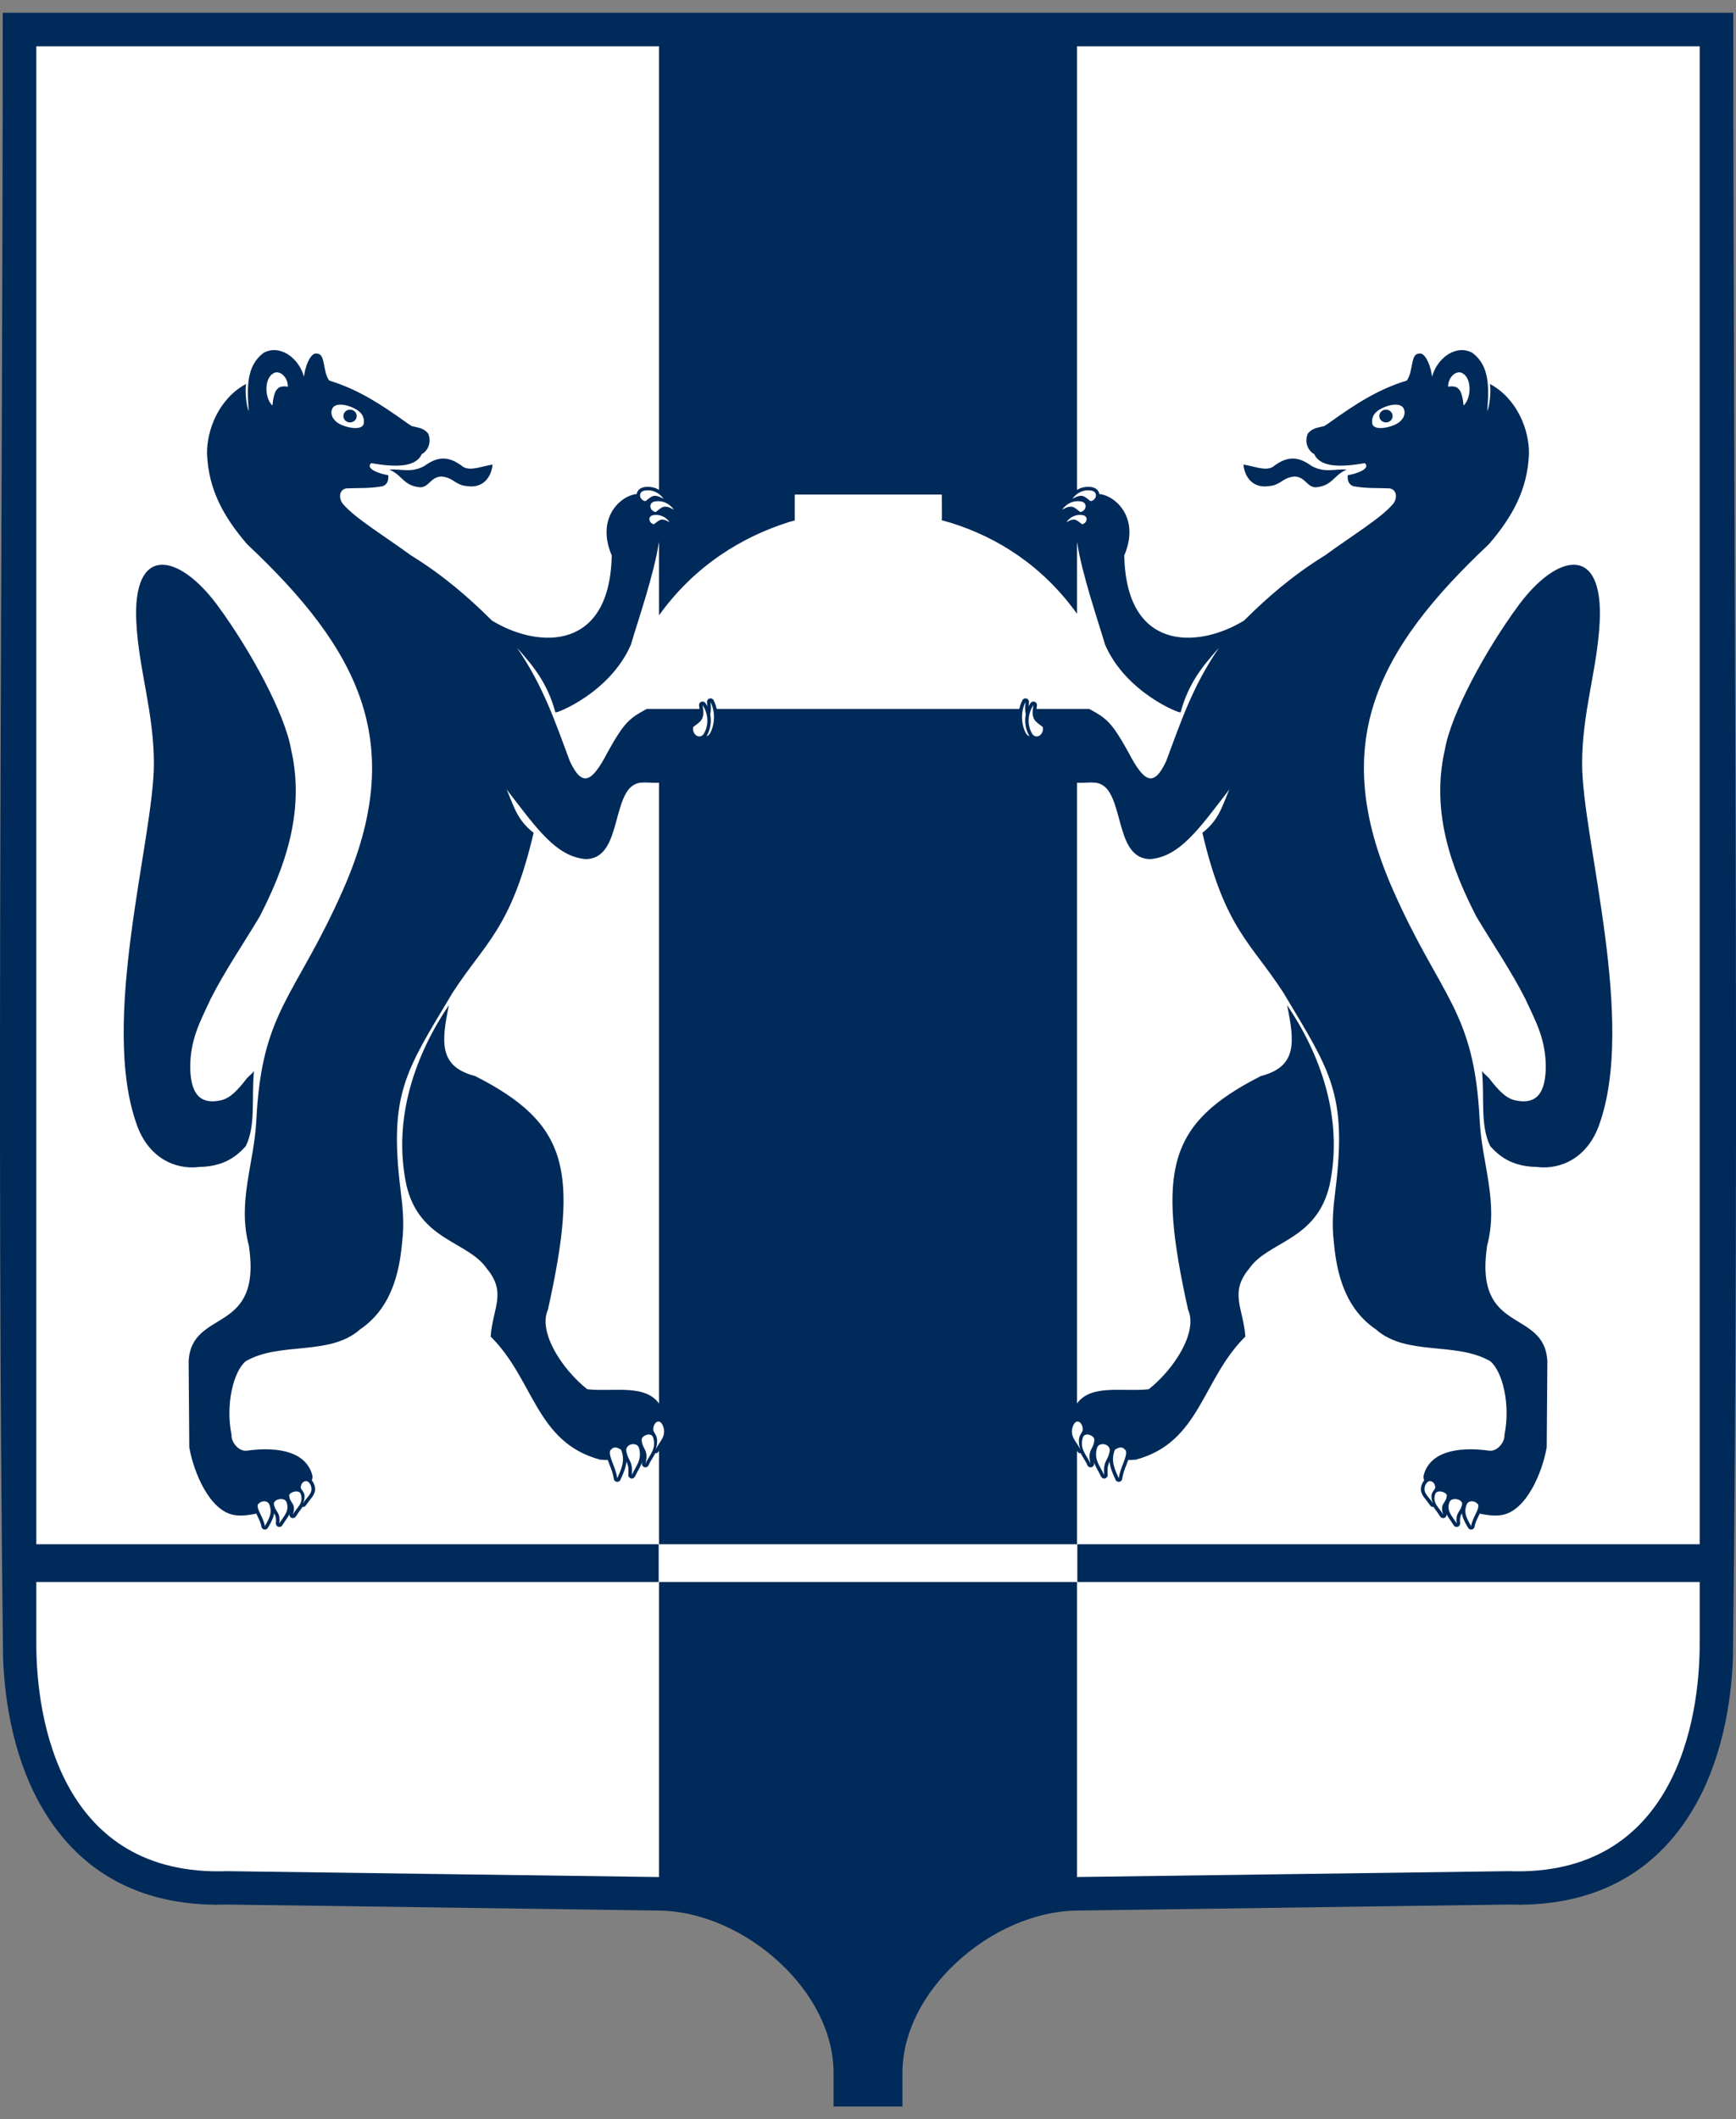
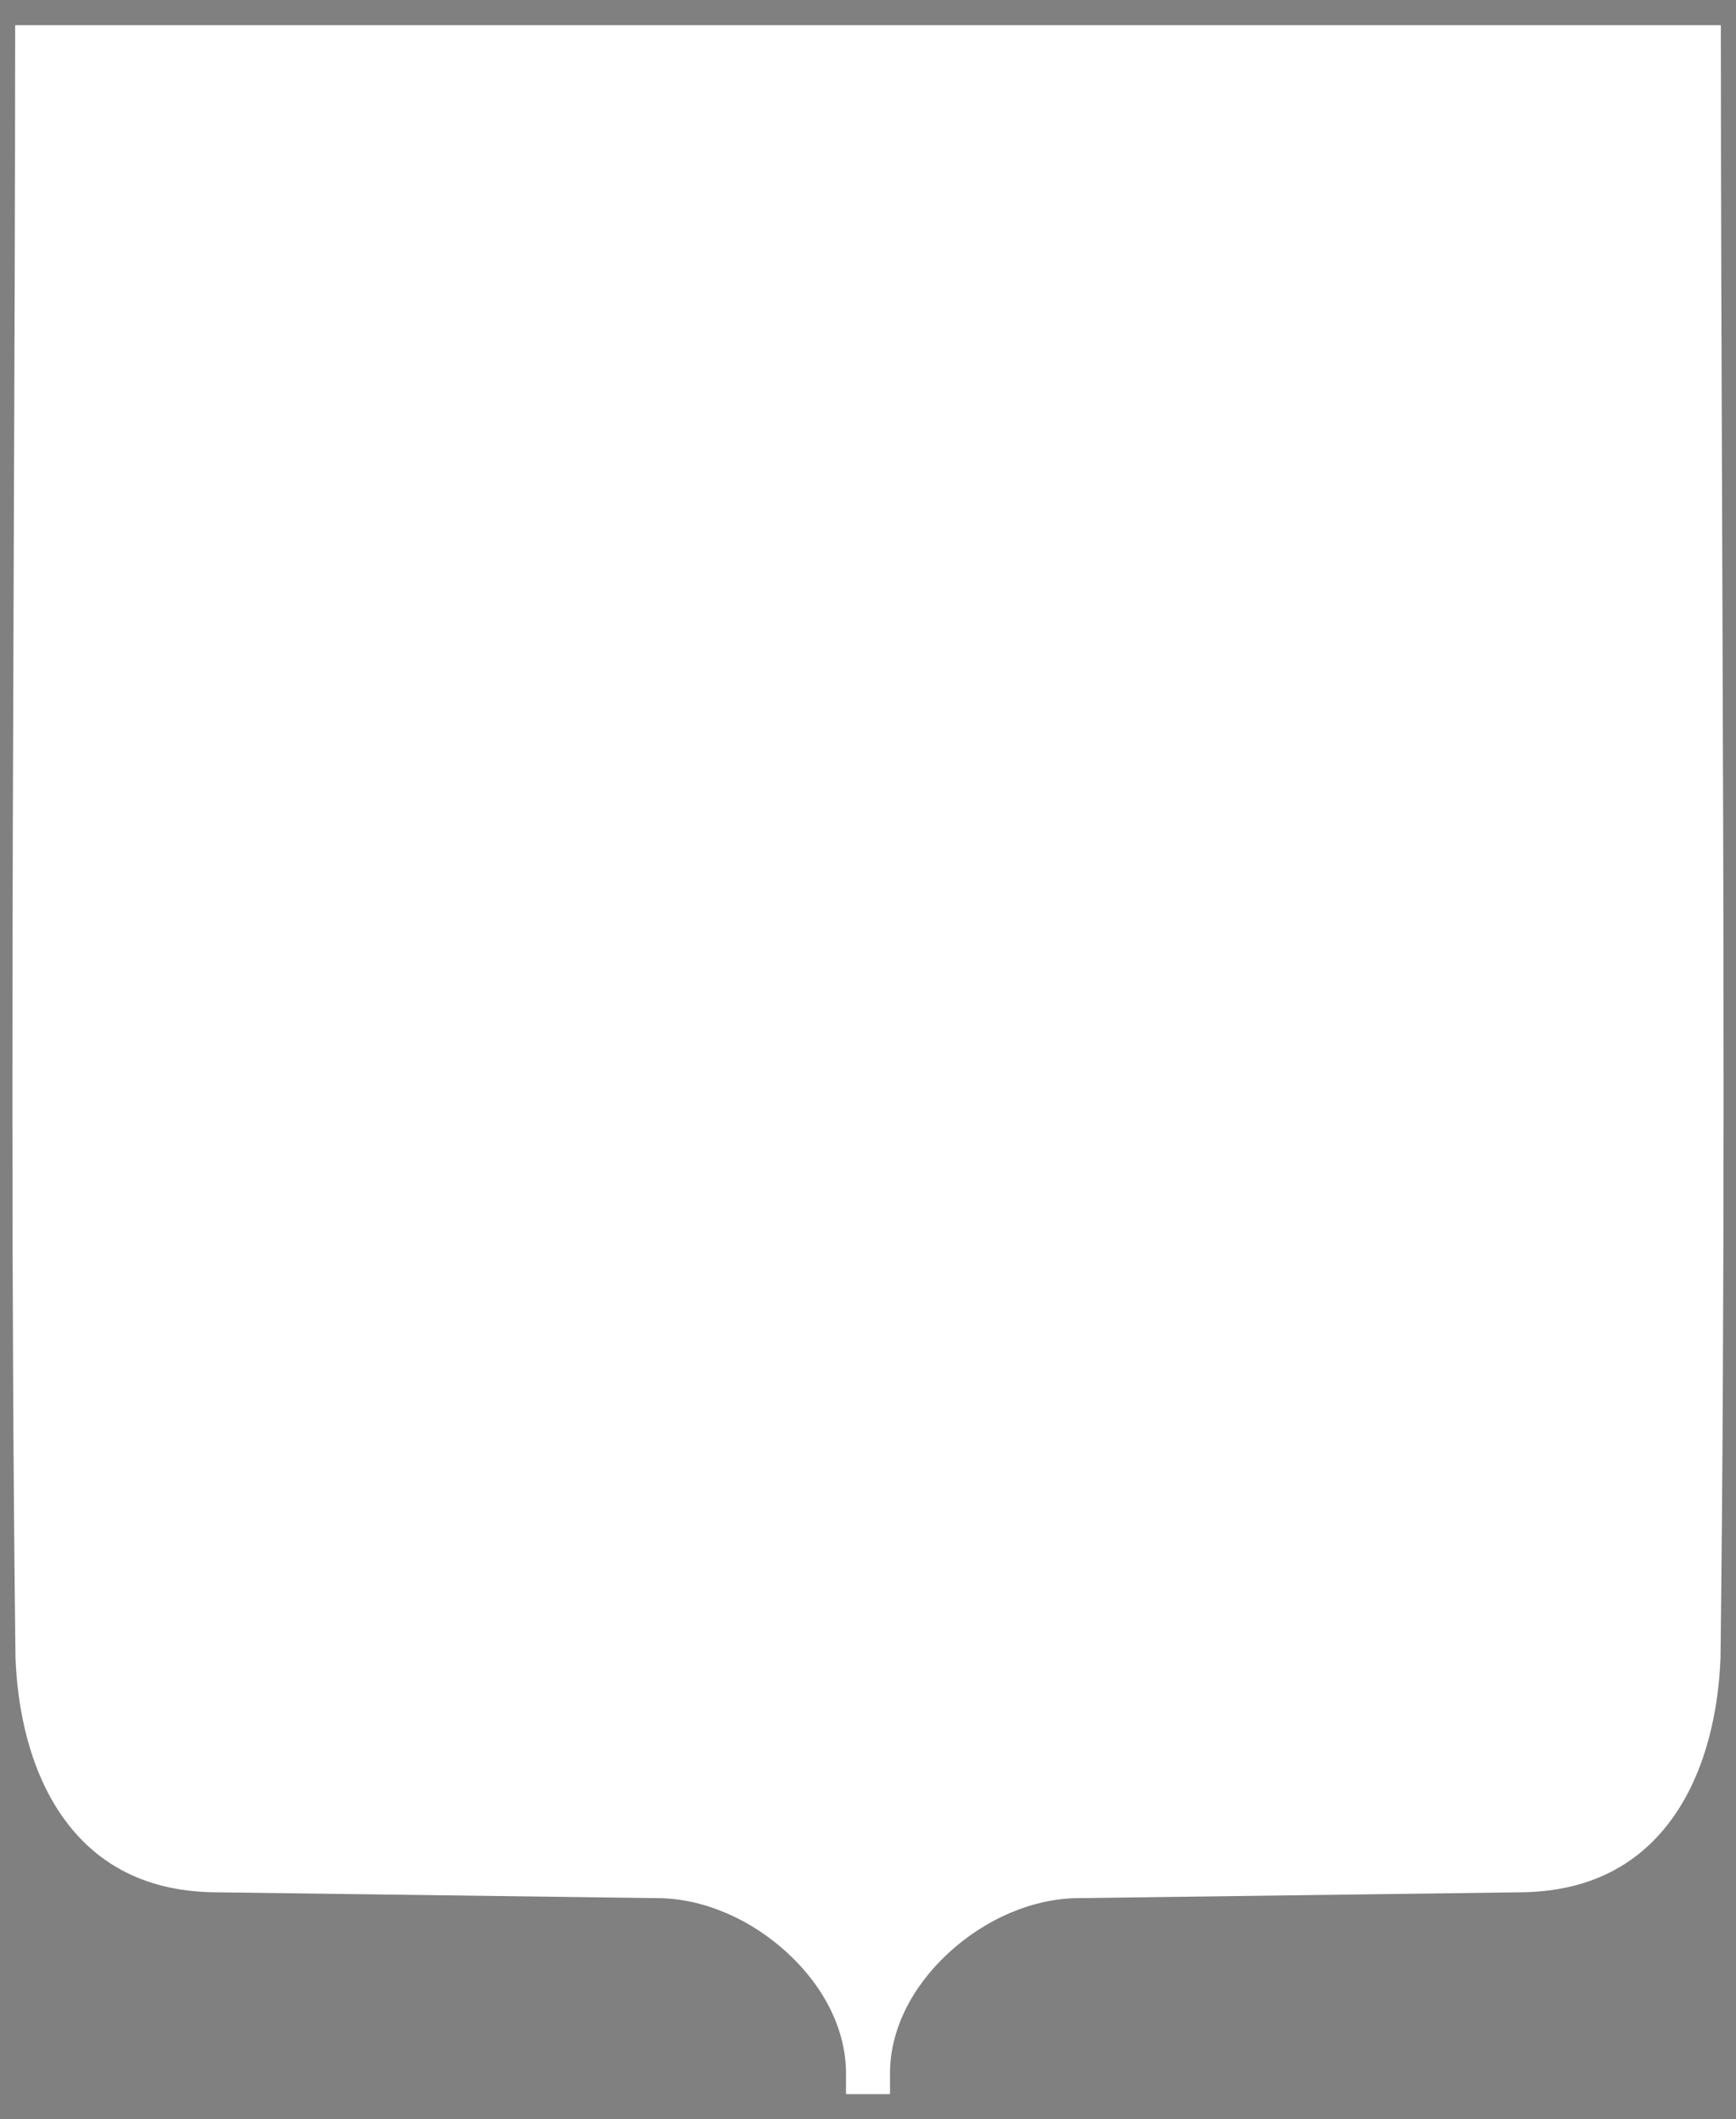
<svg xmlns="http://www.w3.org/2000/svg" width="68" height="83" viewBox="0 0 68 83" fill="none">
  <rect x="0" y="0" width="68" height="83" fill="#808080" stroke="none" />
  <g id="Vector">
    <path fill-rule="evenodd" clip-rule="evenodd" d="M33.138 81.188V82.014H34.862V81.188C34.862 80.34 35.078 79.506 35.454 78.73C35.848 77.917 36.425 77.165 37.11 76.526C37.83 75.851 38.673 75.297 39.562 74.919C40.434 74.547 41.357 74.337 42.26 74.337L59.558 74.109C61.044 74.096 62.263 73.769 63.248 73.232C64.376 72.62 65.224 71.721 65.847 70.697C66.339 69.889 66.69 68.994 66.929 68.103C67.231 66.983 67.36 65.867 67.393 64.921C67.57 50.514 67.515 36.024 67.461 21.562C67.435 14.542 67.407 7.521 67.406 0.986H0.594C0.593 7.521 0.565 14.542 0.539 21.562C0.485 36.024 0.43 50.514 0.607 64.921C0.64 65.867 0.769 66.983 1.071 68.103C1.31 68.994 1.661 69.889 2.153 70.697C2.776 71.721 3.624 72.62 4.752 73.232C5.738 73.769 6.956 74.096 8.442 74.109L25.74 74.338C26.643 74.337 27.566 74.547 28.438 74.919C29.327 75.297 30.17 75.851 30.89 76.526C31.575 77.165 32.152 77.917 32.546 78.73C32.922 79.506 33.138 80.34 33.138 81.188Z" fill="white" />
-     <path fill-rule="evenodd" clip-rule="evenodd" d="M42.186 73.511V61.957H25.815V73.511L8.894 73.281C2.434 73.509 1.393 67.42 1.423 64.251V61.957H25.801V60.478H1.423V1.814H25.815V19.184C25.773 19.159 25.731 19.14 25.689 19.123C25.505 19.053 25.314 19.053 25.166 19.094C25.067 19.128 25.003 19.188 24.968 19.257C24.953 19.285 24.945 19.316 24.941 19.347C24.297 19.409 23.337 20.294 23.962 21.753C23.888 25.5 21.13 25.371 19.406 24.383L19.278 24.311C18.346 23.385 17.356 22.526 16.101 21.752C15.021 20.964 13.911 20.297 13.439 19.742C13.251 19.523 13.279 19.155 13.586 19.126C14.109 19.105 14.443 19.135 14.982 19.044C15.169 18.987 15.234 18.799 15.205 18.608C14.932 18.573 14.283 18.369 14.54 18.139C15.504 18.305 16.291 18.305 16.523 17.779C16.66 17.734 16.949 17.404 16.774 16.986C16.595 16.751 16.355 16.747 16.128 16.687C16.041 16.632 15.943 16.57 15.84 16.492C14.938 15.85 14.04 15.252 12.895 14.904C12.638 14.572 12.757 13.843 12.418 13.852C12.16 13.764 11.923 14.435 11.911 14.763C11.692 13.977 10.925 13.473 10.315 13.825C9.652 14.338 9.673 15.148 9.744 16.108C9.652 15.887 9.592 15.383 9.637 15.038C8.574 15.608 8.094 16.844 8.11 17.77C8.164 19.174 8.762 20.245 9.676 21.309C14.11 25.48 15.964 29.142 13.428 34.871C11.563 39.087 10.254 39.557 10.041 43.862C9.958 45.568 9.29 47.06 9.749 48.786C10.274 52.32 7.506 51.208 7.389 53.311C7.396 54.434 7.405 55.558 7.414 56.681C7.591 57.695 8.217 59.149 9.147 59.328C9.371 59.379 9.69 59.355 10.04 59.278L10.088 59.382C10.148 59.507 10.219 59.648 10.239 59.788C10.245 59.827 10.27 59.865 10.308 59.886C10.373 59.923 10.458 59.898 10.495 59.833L10.528 59.776C10.62 59.614 10.711 59.453 10.735 59.269C10.786 59.347 10.827 59.426 10.806 59.65C10.802 59.702 10.827 59.757 10.876 59.784C10.941 59.819 11.027 59.795 11.063 59.73L11.175 59.558C11.234 59.475 11.292 59.392 11.334 59.302C11.329 59.357 11.355 59.412 11.408 59.439C11.474 59.473 11.56 59.447 11.595 59.38L11.721 59.194C11.766 59.135 11.811 59.078 11.849 59.016C11.905 59.025 11.963 58.997 11.99 58.944L12.12 58.767C12.276 58.578 12.431 58.391 12.284 58.086L12.274 58.064C12.256 58.032 12.235 58.006 12.214 57.982C12.235 57.918 12.243 57.855 12.237 57.791C12.017 56.9 10.989 56.63 9.661 56.814C9.357 56.847 9.054 56.496 9.07 56.196C8.823 54.979 9.156 53.699 9.624 53.311C10.97 52.527 12.904 53.127 14.11 52.06C15.503 51.117 15.674 49.43 15.756 48.62C15.84 47.87 15.769 47.243 15.695 46.645C15.213 42.795 15.918 41.917 17.728 38.878C19.004 36.909 20.021 36.373 20.902 32.615C20.25 32.11 20.126 31.569 19.846 30.917C21.044 32.479 21.791 33.545 22.942 33.646C24.21 33.633 24.005 31.643 24.648 30.886C24.978 30.541 25.254 30.672 25.815 30.656V54.967C25.254 54.192 24.035 54.519 23.001 54.407C21.973 53.585 21.075 52.142 21.462 51.295C22.676 45.819 22.263 44 18.612 42.142C17.2 41.775 17.278 40.841 17.584 39.365C16.316 41.234 15.361 43.746 15.917 46.405C16.424 48.6 18.329 48.6 19.067 49.681C19.861 50.631 19.295 51.234 19.22 52.346C20.922 54.023 20.975 56.478 23.501 57.164C23.607 57.173 23.71 57.179 23.81 57.18L23.884 57.382C23.947 57.543 24.017 57.726 24.042 57.913C24.048 57.959 24.077 58.001 24.122 58.022C24.19 58.052 24.272 58.022 24.302 57.952L24.338 57.875C24.428 57.675 24.516 57.473 24.537 57.244C24.589 57.35 24.634 57.459 24.611 57.756C24.607 57.812 24.639 57.869 24.693 57.893C24.76 57.923 24.842 57.892 24.873 57.821L24.988 57.602C25.056 57.479 25.125 57.357 25.166 57.22L25.152 57.281C25.127 57.349 25.161 57.429 25.23 57.456C25.299 57.484 25.378 57.451 25.407 57.382C25.442 57.295 25.494 57.211 25.543 57.132C25.587 57.06 25.63 56.99 25.666 56.915C25.723 56.921 25.781 56.888 25.805 56.831L25.815 56.806V60.478H42.186V56.809L42.195 56.831C42.219 56.888 42.277 56.921 42.334 56.915C42.37 56.99 42.413 57.06 42.457 57.132C42.506 57.211 42.558 57.295 42.593 57.382C42.622 57.451 42.701 57.484 42.77 57.456C42.839 57.429 42.873 57.349 42.848 57.281L42.834 57.22C42.875 57.357 42.944 57.479 43.012 57.602L43.127 57.821C43.158 57.892 43.24 57.923 43.307 57.893C43.361 57.869 43.393 57.812 43.389 57.756C43.366 57.459 43.411 57.35 43.463 57.244C43.484 57.473 43.572 57.675 43.662 57.875L43.697 57.952C43.728 58.022 43.81 58.052 43.878 58.022C43.923 58.001 43.952 57.959 43.958 57.913C43.983 57.726 44.053 57.543 44.116 57.382L44.19 57.18C44.29 57.179 44.393 57.173 44.499 57.164C47.025 56.478 47.077 54.023 48.78 52.346C48.705 51.234 48.139 50.631 48.933 49.681C49.671 48.6 51.576 48.6 52.083 46.405C52.639 43.746 51.684 41.234 50.416 39.365C50.722 40.841 50.8 41.775 49.388 42.142C45.737 44 45.324 45.819 46.538 51.295C46.925 52.142 46.028 53.585 44.999 54.407C43.965 54.519 42.747 54.193 42.186 54.965V30.656C42.746 30.672 43.023 30.542 43.352 30.886C43.995 31.643 43.789 33.633 45.058 33.646C46.209 33.545 46.956 32.479 48.154 30.917C47.874 31.569 47.75 32.11 47.098 32.615C47.979 36.373 48.996 36.909 50.272 38.878C52.082 41.917 52.788 42.795 52.305 46.645C52.231 47.243 52.16 47.87 52.244 48.62C52.326 49.43 52.497 51.117 53.89 52.06C55.096 53.127 57.029 52.527 58.376 53.311C58.844 53.699 59.177 54.979 58.93 56.196C58.946 56.496 58.643 56.847 58.339 56.814C57.011 56.63 55.983 56.9 55.763 57.791C55.757 57.855 55.764 57.918 55.786 57.982C55.765 58.006 55.744 58.032 55.726 58.064L55.716 58.086C55.569 58.391 55.724 58.578 55.88 58.767L56.01 58.944C56.037 58.997 56.095 59.025 56.151 59.016C56.189 59.078 56.234 59.135 56.279 59.194L56.405 59.38C56.44 59.447 56.526 59.473 56.592 59.439C56.645 59.412 56.671 59.357 56.666 59.302C56.708 59.392 56.766 59.475 56.825 59.558L56.937 59.73C56.973 59.795 57.059 59.819 57.124 59.784C57.173 59.757 57.198 59.702 57.194 59.65C57.173 59.426 57.214 59.347 57.265 59.269C57.289 59.453 57.38 59.614 57.472 59.776L57.505 59.833C57.542 59.898 57.627 59.923 57.692 59.886C57.73 59.865 57.755 59.827 57.761 59.788C57.781 59.648 57.852 59.507 57.912 59.382L57.96 59.278C58.309 59.355 58.629 59.379 58.853 59.328C59.783 59.149 60.409 57.695 60.586 56.681C60.595 55.558 60.604 54.434 60.611 53.311C60.494 51.208 57.726 52.32 58.251 48.786C58.71 47.06 58.042 45.568 57.959 43.862C57.746 39.557 56.437 39.087 54.572 34.871C52.036 29.142 53.89 25.48 58.324 21.309C59.238 20.245 59.837 19.174 59.89 17.77C59.906 16.844 59.426 15.608 58.363 15.038C58.408 15.383 58.348 15.887 58.256 16.108C58.328 15.148 58.348 14.338 57.685 13.825C57.075 13.473 56.308 13.977 56.09 14.763C56.077 14.435 55.84 13.764 55.582 13.852C55.243 13.843 55.362 14.572 55.105 14.904C53.96 15.252 53.062 15.85 52.16 16.492C52.057 16.57 51.959 16.632 51.872 16.687C51.645 16.747 51.405 16.751 51.226 16.986C51.051 17.404 51.34 17.734 51.477 17.779C51.709 18.305 52.496 18.305 53.46 18.139C53.717 18.369 53.068 18.573 52.795 18.608C52.766 18.799 52.831 18.987 53.018 19.044C53.557 19.135 53.891 19.105 54.414 19.126C54.721 19.155 54.749 19.523 54.561 19.742C54.089 20.297 52.979 20.964 51.899 21.752C50.644 22.526 49.654 23.385 48.722 24.311L48.594 24.383C46.87 25.371 44.112 25.5 44.038 21.753C44.663 20.294 43.703 19.409 43.059 19.347C43.056 19.316 43.047 19.285 43.032 19.257C42.997 19.188 42.933 19.128 42.834 19.094C42.686 19.053 42.495 19.053 42.311 19.123L42.186 19.184V1.814H66.577V60.478H42.199V61.957H66.577V64.251C66.607 67.42 65.566 73.509 59.106 73.281L42.259 73.509L42.186 73.511ZM32.651 82.5V81.188C32.651 79.584 31.807 78.044 30.559 76.881C29.221 75.626 27.441 74.823 25.74 74.823L8.894 74.588L8.444 74.595C5.06 74.564 2.984 72.994 1.739 70.95C0.566 69.028 0.183 66.706 0.121 64.936C-0.143 43.52 0.107 21.936 0.107 0.5H67.893C67.893 21.936 68.143 43.52 67.879 64.936C67.817 66.706 67.434 69.028 66.261 70.95C65.016 72.994 62.94 74.564 59.556 74.595L59.106 74.588L42.26 74.823C40.559 74.823 38.779 75.626 37.441 76.881C36.193 78.044 35.349 79.584 35.349 81.188V82.5H32.651ZM8.511 23.698C9.804 25.449 11.168 27.959 11.408 29.378C11.969 31.851 11.101 34.082 10.174 35.89C9.534 36.965 8.828 37.988 8.254 39.116C7.844 40.01 7.421 40.736 7.454 41.912C7.487 42.621 7.69 43.285 8.611 43.1C8.991 43.038 9.304 42.704 9.643 42.264C9.721 42.161 9.878 42.053 9.949 41.942C9.845 42.991 10.029 44.066 9.63 44.882C9.161 45.417 8.62 45.682 7.813 45.702C6.804 45.827 5.816 45.293 5.376 44.097C3.877 40.027 6.025 32.843 6.028 29.915C6.03 27.902 5.434 26.22 5.34 24.37C5.184 21.288 7.014 21.674 8.511 23.698ZM11.792 58.183C11.808 58.061 12.008 57.881 12.153 58.132C12.324 58.466 12 58.633 11.868 58.881C12.069 58.372 11.71 58.395 11.792 58.183ZM27.52 27.613C27.624 28.209 27.447 28.238 27.149 28.476C27.106 28.784 27.413 28.973 27.571 28.735C27.727 28.475 27.796 28.035 27.52 27.613ZM27.831 27.487C27.853 27.713 27.849 27.863 27.821 27.976L27.823 27.989L27.824 27.995L27.825 28L27.828 28.013V28.016L27.829 28.025L27.83 28.035L27.831 28.037L27.832 28.049L27.833 28.054L27.834 28.062L27.835 28.073L27.836 28.086V28.092L27.837 28.098L27.838 28.11V28.111L27.84 28.122V28.133L27.84 28.146V28.15L27.842 28.157V28.169C27.852 28.414 27.787 28.639 27.691 28.801L27.685 28.812L27.675 28.828C27.726 28.82 27.777 28.783 27.82 28.709C27.971 28.423 28.054 27.942 27.828 27.487L27.831 27.487ZM26.23 20.451C25.884 20.257 25.829 20.373 25.617 20.53C25.418 20.496 25.368 20.245 25.549 20.184C25.744 20.131 26.03 20.173 26.23 20.451ZM26.396 19.961C25.996 19.735 25.93 19.87 25.685 20.053C25.452 20.013 25.395 19.722 25.606 19.651C25.832 19.588 26.165 19.638 26.396 19.961ZM25.993 19.536C25.593 19.31 25.528 19.445 25.282 19.628C25.049 19.589 24.992 19.297 25.203 19.225C25.428 19.163 25.762 19.213 25.993 19.536ZM11.327 58.564C11.345 58.433 11.703 58.326 11.777 58.502C11.914 58.877 11.613 59.047 11.471 59.316C11.619 58.855 11.348 58.894 11.327 58.564ZM10.724 58.891C10.752 58.686 11.143 58.642 11.22 58.817C11.363 59.19 11.091 59.395 10.942 59.664C10.991 59.191 10.79 59.254 10.724 58.891ZM10.102 58.918C10.213 58.785 10.414 58.733 10.533 58.886C10.7 59.241 10.524 59.499 10.376 59.767C10.318 59.415 10.041 59.12 10.102 58.918ZM25.133 56.376C25.149 56.209 25.511 56.075 25.585 56.298C25.725 56.774 25.422 56.989 25.281 57.328C25.428 56.746 25.154 56.792 25.133 56.376ZM24.525 56.786C24.553 56.527 24.947 56.473 25.025 56.695C25.171 57.169 24.897 57.428 24.749 57.766C24.796 57.168 24.594 57.247 24.525 56.786ZM23.898 56.818C24.01 56.649 24.148 56.653 24.333 56.781C24.502 57.23 24.327 57.556 24.177 57.895C24.12 57.449 23.838 57.073 23.898 56.818ZM25.599 55.894C25.616 55.74 25.815 55.513 25.964 55.831C26.136 56.256 25.812 56.465 25.68 56.778C25.879 56.133 25.517 56.162 25.599 55.894ZM27.383 27.639L27.401 27.764H25.332C24.645 28.142 24.462 28.273 23.797 29.466C23.168 30.683 22.795 30.82 22.322 29.812C21.732 28.231 21.278 26.863 20.249 25.366C20.892 26.09 21.434 26.731 21.756 27.898C21.773 27.955 23.891 27.136 24.71 25.254C24.992 24.296 25.611 22.529 25.815 21.207V24.096C27.223 22.139 29.079 21.017 30.923 20.439C30.945 20.433 31.077 20.401 31.131 20.382C31.156 20.373 31.131 20.386 31.131 20.386V19.368H36.89L36.894 20.332C36.894 20.341 36.872 20.368 36.89 20.374C36.966 20.4 37.193 20.458 37.238 20.473C39.086 21.049 40.842 22.164 42.186 24.036V21.214C42.392 22.536 43.008 24.297 43.289 25.254C44.109 27.136 46.227 27.955 46.244 27.898C46.566 26.731 47.108 26.09 47.751 25.366C46.722 26.862 46.268 28.231 45.678 29.812C45.205 30.82 44.832 30.682 44.203 29.466C43.538 28.273 43.355 28.142 42.668 27.764H40.599L40.617 27.639C40.626 27.585 40.603 27.529 40.555 27.498C40.493 27.457 40.406 27.475 40.365 27.538L40.294 27.657L40.306 27.498C40.311 27.443 40.282 27.388 40.23 27.364C40.163 27.331 40.08 27.359 40.046 27.425C39.991 27.538 39.952 27.651 39.927 27.764H28.073C28.048 27.651 28.009 27.538 27.954 27.425C27.92 27.359 27.837 27.331 27.77 27.364C27.718 27.388 27.689 27.443 27.694 27.498L27.706 27.657L27.635 27.538C27.594 27.475 27.507 27.457 27.445 27.498C27.397 27.529 27.374 27.585 27.383 27.639ZM13.707 16.044C13.851 16.041 13.968 16.15 13.972 16.289C13.975 16.427 13.858 16.541 13.715 16.544C13.57 16.545 13.453 16.436 13.45 16.298C13.448 16.16 13.563 16.046 13.707 16.044ZM10.696 14.628C10.928 14.47 11.276 14.74 11.277 15.145C10.855 15.073 10.734 15.279 10.67 15.882C10.362 15.592 10.345 14.842 10.696 14.628ZM13.774 15.945C14.118 16.088 14.278 16.28 14.253 16.561C14.23 16.842 13.742 16.793 13.398 16.65C13.054 16.506 12.922 16.243 13.007 16.022C13.09 15.803 13.43 15.803 13.774 15.945ZM15.251 18.39C15.692 18.355 16.108 18.531 16.613 18.255C17.085 17.921 17.511 17.787 18.15 18.29C18.458 18.463 18.951 18.233 19.293 18.196C19.256 18.622 18.972 19.149 18.277 19.035C17.821 18.997 17.761 18.692 17.278 18.662C16.861 18.69 16.821 19.061 16.47 19.086C15.802 19.029 15.778 18.62 15.251 18.39ZM59.489 23.698C58.196 25.449 56.833 27.959 56.592 29.378C56.031 31.851 56.899 34.082 57.826 35.89C58.466 36.965 59.172 37.988 59.746 39.116C60.156 40.01 60.58 40.736 60.546 41.912C60.513 42.621 60.31 43.285 59.389 43.1C59.009 43.038 58.696 42.704 58.357 42.264C58.279 42.161 58.122 42.053 58.051 41.942C58.155 42.991 57.971 44.066 58.37 44.882C58.839 45.417 59.38 45.682 60.187 45.702C61.196 45.827 62.184 45.293 62.624 44.097C64.123 40.027 61.975 32.843 61.972 29.915C61.97 27.902 62.566 26.22 62.66 24.37C62.816 21.288 60.986 21.674 59.489 23.698ZM56.208 58.183C56.192 58.061 55.992 57.881 55.846 58.132C55.676 58.466 56 58.633 56.132 58.881C55.931 58.372 56.29 58.395 56.208 58.183ZM40.48 27.613C40.376 28.209 40.553 28.238 40.851 28.476C40.894 28.784 40.587 28.973 40.429 28.735C40.273 28.475 40.204 28.035 40.48 27.613ZM40.169 27.487C40.147 27.713 40.151 27.863 40.179 27.976L40.177 27.989L40.176 27.995L40.175 28L40.172 28.013V28.016L40.171 28.025L40.17 28.035L40.169 28.037L40.168 28.049L40.167 28.054L40.165 28.062L40.164 28.073L40.163 28.086V28.092L40.162 28.098L40.161 28.11V28.111L40.16 28.122V28.133L40.159 28.146V28.15L40.158 28.157V28.169C40.148 28.414 40.213 28.639 40.309 28.801L40.315 28.812L40.325 28.828C40.274 28.82 40.223 28.783 40.18 28.709C40.029 28.423 39.946 27.942 40.172 27.487L40.169 27.487ZM41.77 20.451C42.116 20.257 42.17 20.373 42.383 20.53C42.582 20.496 42.632 20.245 42.451 20.184C42.256 20.131 41.97 20.173 41.77 20.451ZM41.604 19.961C42.004 19.735 42.069 19.87 42.315 20.053C42.548 20.013 42.605 19.722 42.394 19.651C42.168 19.588 41.836 19.638 41.604 19.961ZM42.007 19.536C42.407 19.31 42.472 19.445 42.718 19.628C42.951 19.589 43.008 19.297 42.797 19.225C42.572 19.163 42.238 19.213 42.007 19.536ZM56.673 58.564C56.655 58.433 56.297 58.326 56.222 58.502C56.086 58.877 56.388 59.047 56.529 59.316C56.381 58.855 56.652 58.894 56.673 58.564ZM57.276 58.891C57.248 58.686 56.857 58.642 56.78 58.817C56.637 59.19 56.909 59.395 57.058 59.664C57.009 59.191 57.21 59.254 57.276 58.891ZM57.898 58.918C57.786 58.785 57.586 58.733 57.467 58.886C57.3 59.241 57.476 59.499 57.624 59.767C57.682 59.415 57.959 59.12 57.898 58.918ZM42.867 56.376C42.851 56.209 42.489 56.075 42.415 56.298C42.275 56.774 42.578 56.989 42.719 57.328C42.572 56.746 42.846 56.792 42.867 56.376ZM43.475 56.786C43.447 56.527 43.053 56.473 42.975 56.695C42.829 57.169 43.103 57.428 43.251 57.766C43.204 57.168 43.406 57.247 43.475 56.786ZM44.102 56.818C43.99 56.649 43.852 56.653 43.667 56.781C43.498 57.23 43.673 57.556 43.823 57.895C43.88 57.449 44.162 57.073 44.102 56.818ZM42.401 55.894C42.384 55.74 42.185 55.513 42.036 55.831C41.864 56.256 42.188 56.465 42.32 56.778C42.121 56.133 42.483 56.162 42.401 55.894ZM54.293 16.044C54.15 16.041 54.032 16.15 54.028 16.289C54.025 16.427 54.142 16.541 54.285 16.544C54.43 16.545 54.547 16.436 54.55 16.298C54.552 16.16 54.437 16.046 54.293 16.044ZM57.304 14.628C57.072 14.47 56.724 14.74 56.722 15.145C57.145 15.073 57.266 15.279 57.33 15.882C57.638 15.592 57.655 14.842 57.304 14.628ZM54.226 15.945C53.882 16.088 53.722 16.28 53.747 16.561C53.77 16.842 54.258 16.793 54.602 16.65C54.946 16.506 55.078 16.243 54.993 16.022C54.91 15.803 54.57 15.803 54.226 15.945ZM52.749 18.39C52.308 18.355 51.892 18.531 51.387 18.255C50.915 17.921 50.489 17.787 49.85 18.29C49.542 18.463 49.05 18.233 48.707 18.196C48.744 18.622 49.028 19.149 49.723 19.035C50.179 18.997 50.239 18.692 50.722 18.662C51.139 18.69 51.179 19.061 51.53 19.086C52.198 19.029 52.222 18.62 52.749 18.39Z" fill="#002A59" />
  </g>
</svg>